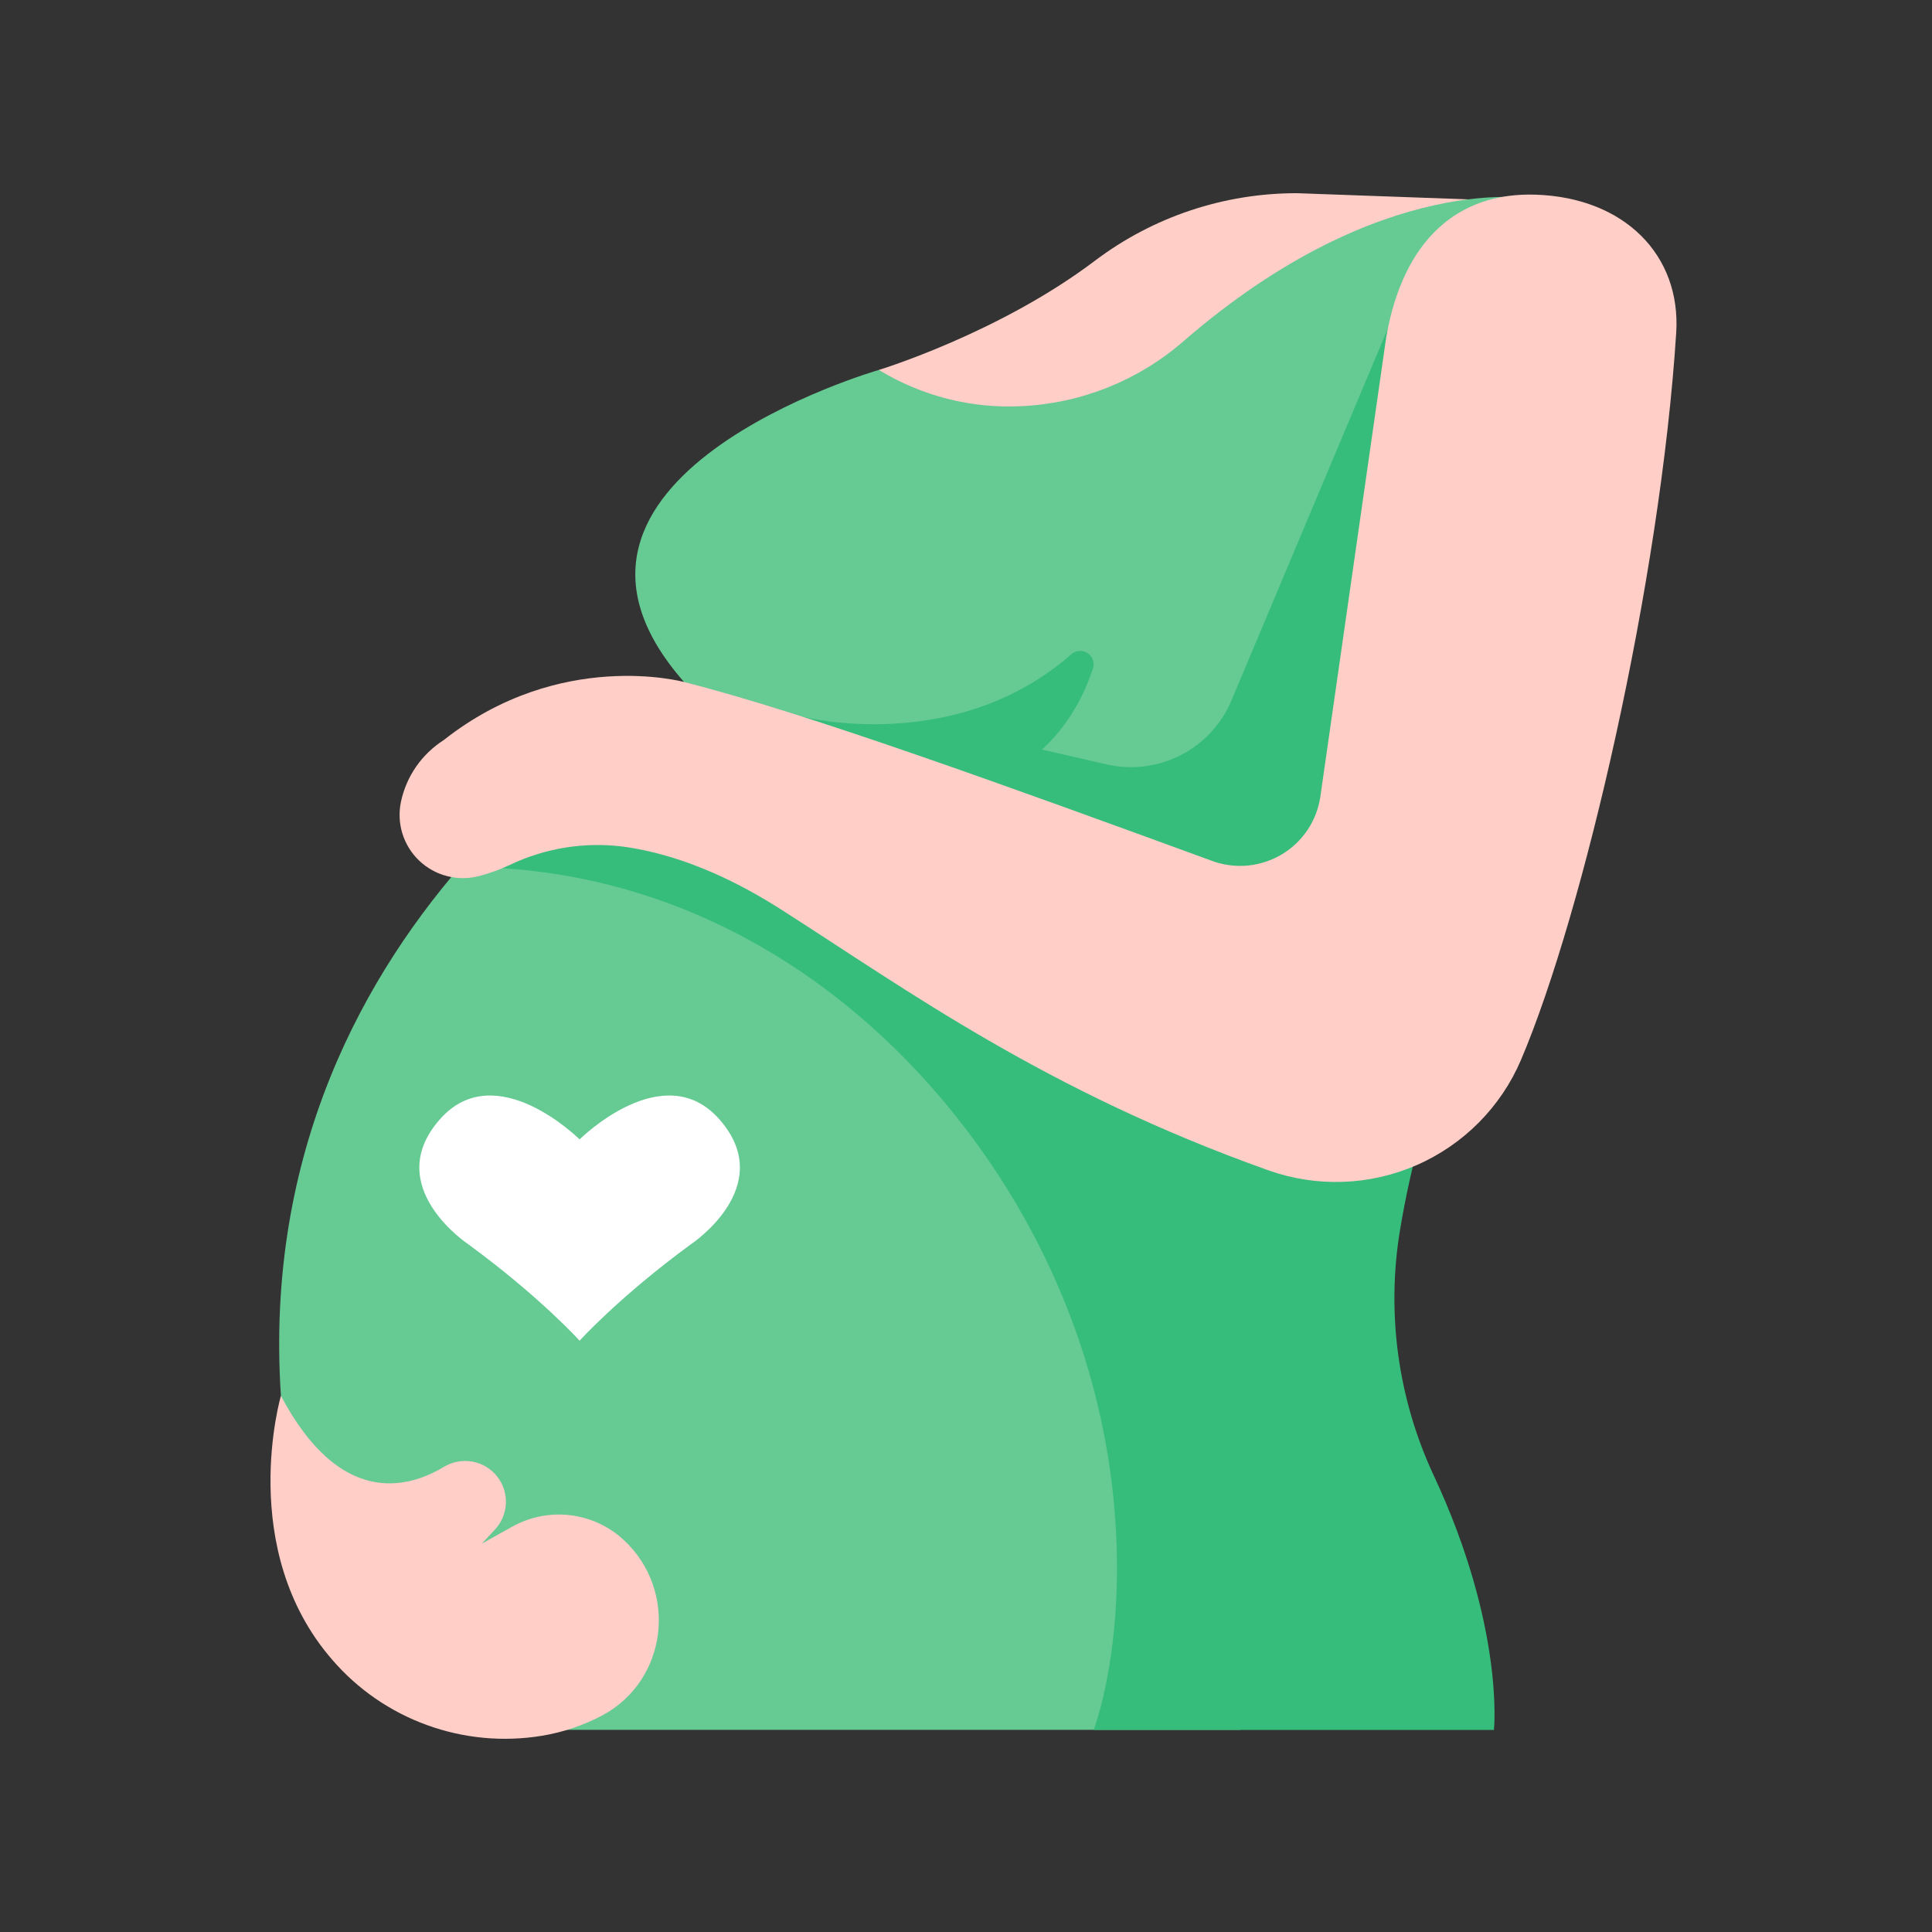
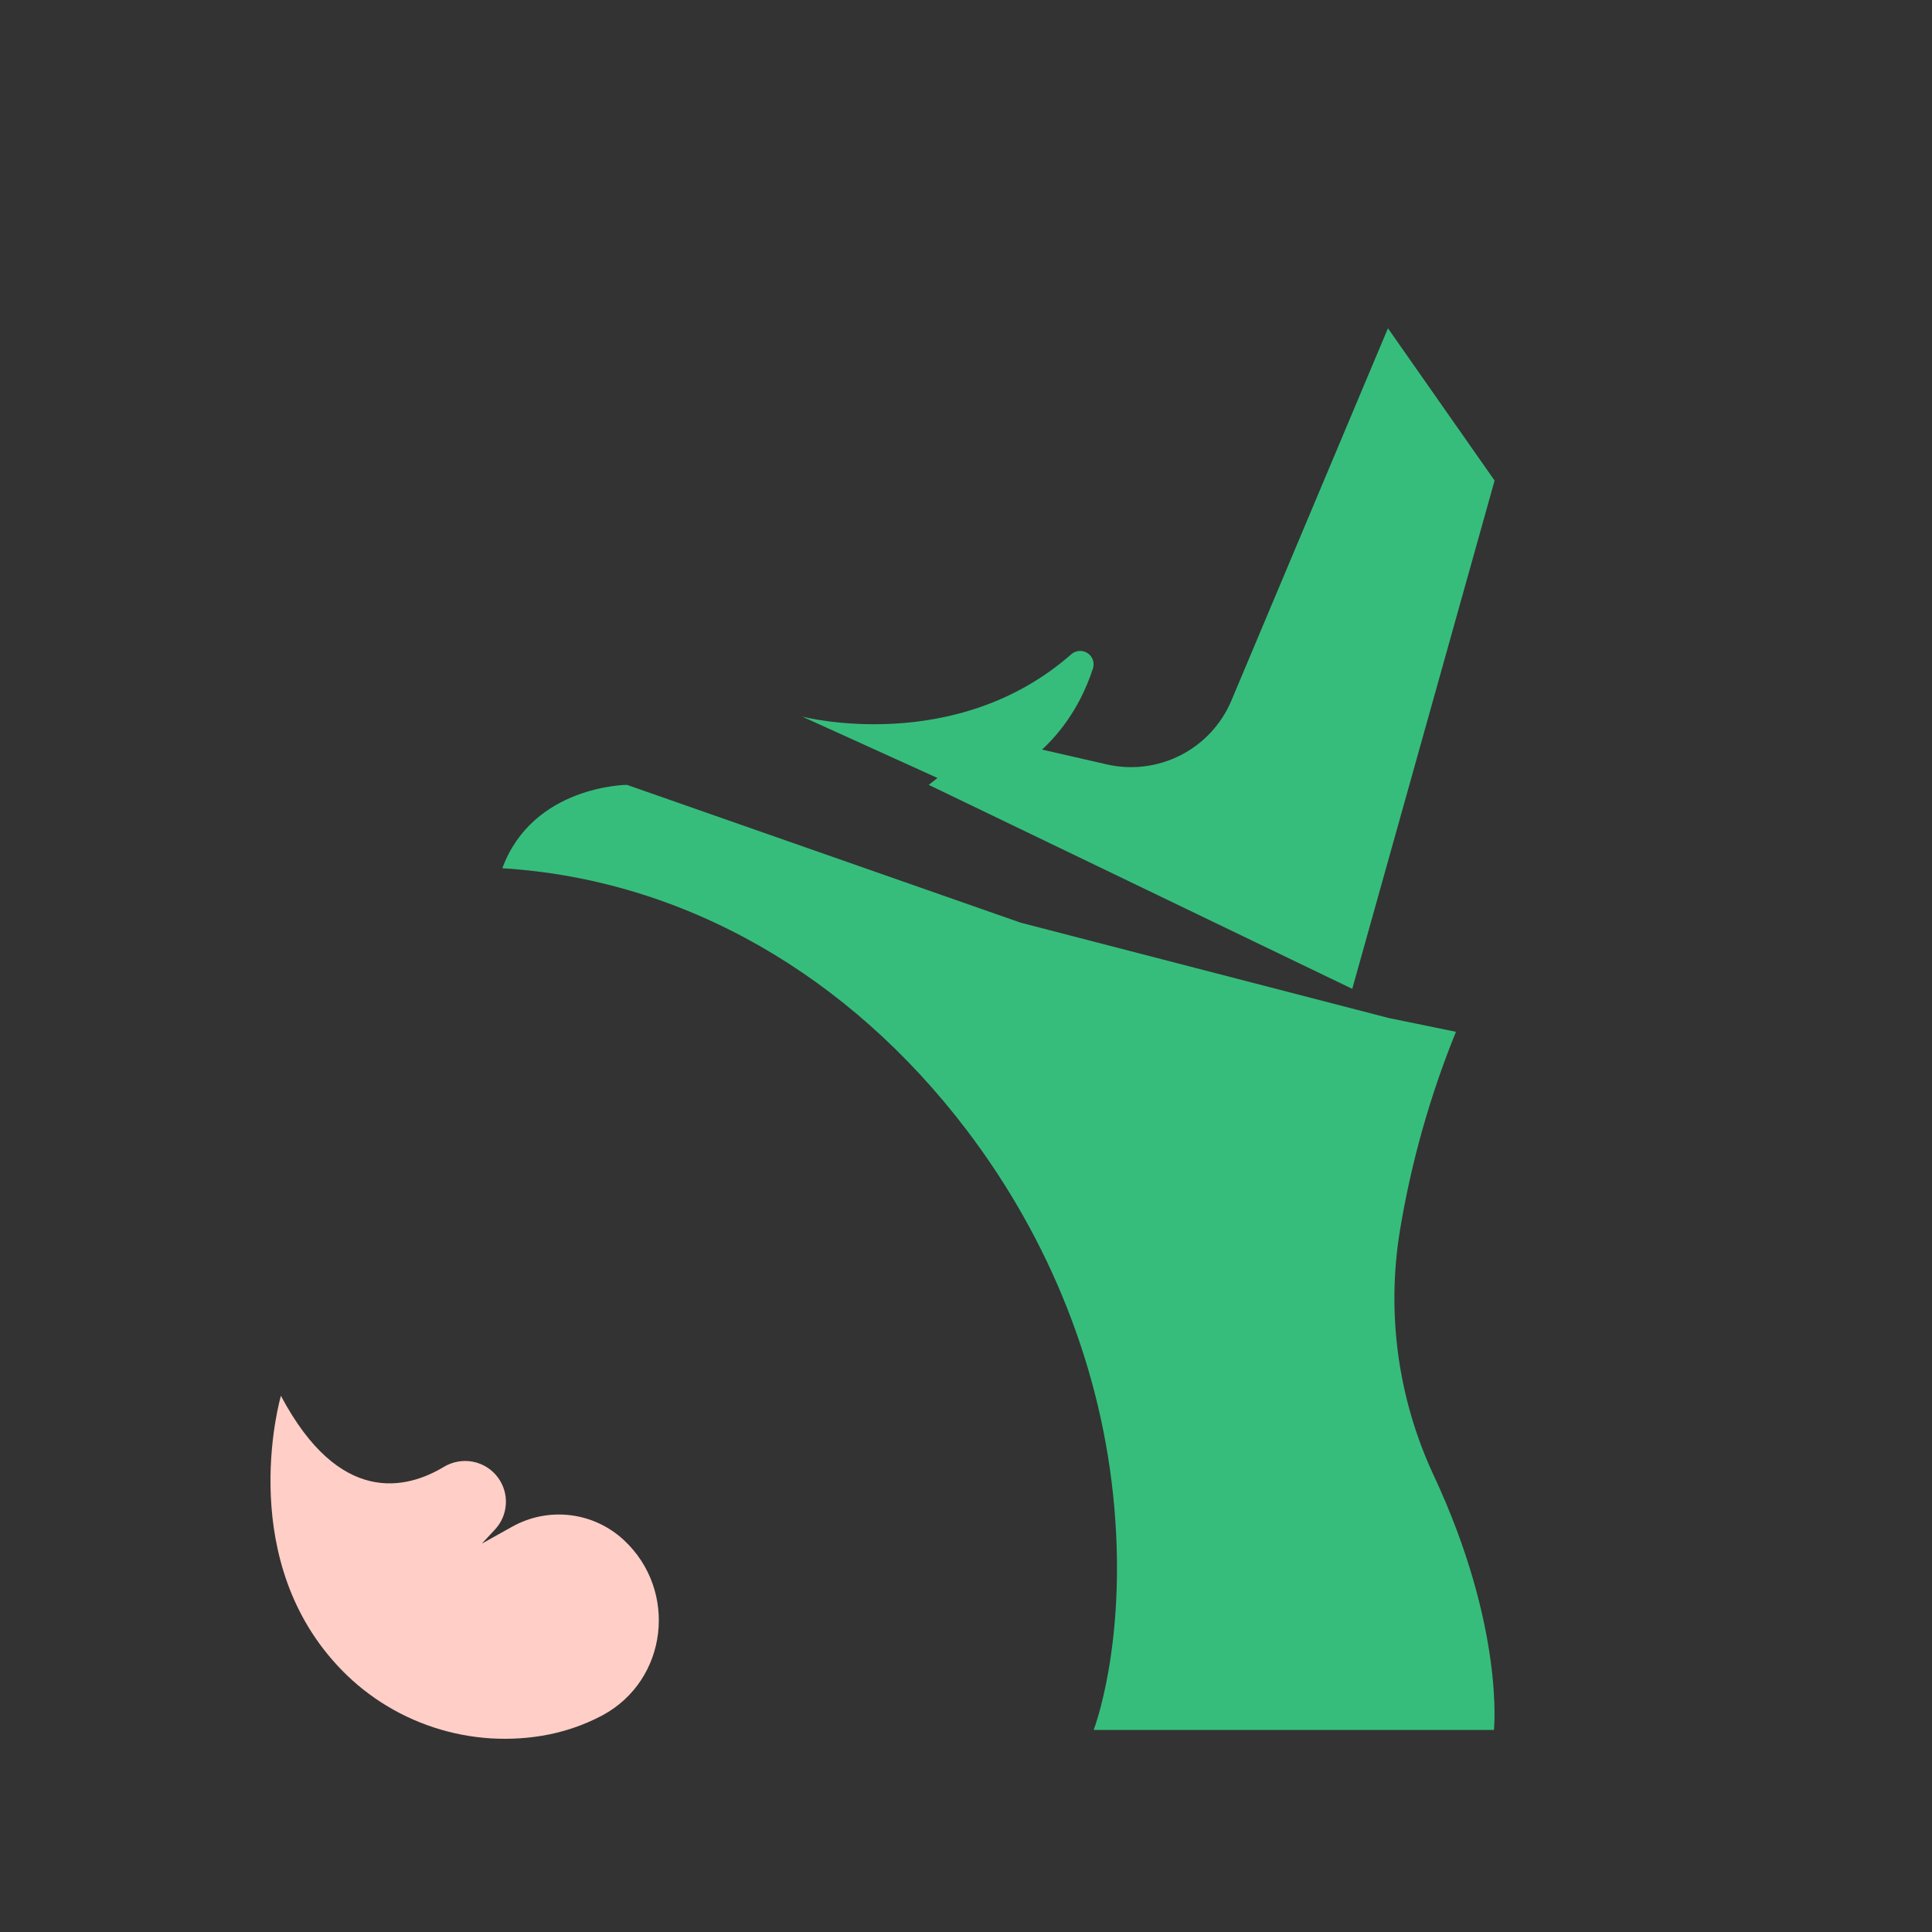
<svg xmlns="http://www.w3.org/2000/svg" width="50" height="50" viewBox="0 0 50 50" fill="none">
  <rect x="0" y="0" width="50" height="50" fill="#333333" stroke="none" />
-   <path d="M22.744 9.574C22.744 9.574 25.857 8.626 28.343 6.743C29.848 5.608 31.684 4.996 33.571 5L39.711 5.221L39.743 14.485C39.743 14.485 26.31 16.059 22.744 9.574Z" fill="#FFCEC7" />
-   <path d="M39.734 5.151C39.734 5.151 35.8 4.355 30.64 8.821C29.476 9.839 28 10.435 26.453 10.511C25.151 10.58 23.858 10.253 22.745 9.574C22.745 9.574 13.057 12.36 17.702 17.649C17.702 17.649 6.429 23.438 7.27 36.123C8.169 39.989 10.605 42.749 14.075 44.768H32.095C34.804 41.066 37.252 22.102 39.734 5.151Z" fill="#66CA93" />
  <path d="M7.27 36.123C7.27 36.123 6.111 40.09 8.597 42.953C9.256 43.718 10.101 44.301 11.051 44.645C12.001 44.99 13.024 45.086 14.022 44.922C14.57 44.832 15.1 44.654 15.591 44.393C17.285 43.48 17.552 41.16 16.141 39.853C15.759 39.499 15.274 39.275 14.757 39.213C14.239 39.151 13.715 39.255 13.26 39.508L12.471 39.948L12.811 39.583C12.981 39.4 13.08 39.164 13.092 38.916C13.105 38.668 13.028 38.423 12.877 38.225C12.72 38.018 12.491 37.877 12.235 37.828C11.979 37.78 11.713 37.827 11.49 37.961C10.526 38.542 8.785 38.983 7.27 36.123Z" fill="#FFCEC7" />
-   <path d="M18.621 28.972C17.173 27.321 15 29.488 15 29.488C15 29.488 12.828 27.321 11.38 28.972C9.854 30.71 12.124 32.205 12.124 32.205C13.973 33.559 15 34.697 15 34.697C15 34.697 16.027 33.559 17.876 32.205C17.876 32.205 20.146 30.71 18.621 28.972Z" fill="white" />
  <path d="M20.762 18.546C20.762 18.546 24.717 19.576 27.727 16.93C27.784 16.881 27.856 16.851 27.932 16.846C28.008 16.841 28.083 16.861 28.146 16.903C28.21 16.945 28.258 17.006 28.283 17.077C28.308 17.149 28.309 17.226 28.286 17.298C27.942 18.356 27.103 19.836 25.058 20.495L20.762 18.546ZM38.663 44.77C38.663 44.77 38.944 42.124 37.105 38.185C36.18 36.204 35.876 33.991 36.232 31.834C36.523 30.076 37.009 28.355 37.68 26.703L35.944 26.347L26.418 23.88L16.225 20.312C16.225 20.312 13.792 20.325 13 22.47C17.741 22.764 21.986 25.267 25.006 29.231C27.171 32.075 28.53 35.458 28.839 39.016C29.15 42.597 28.304 44.77 28.304 44.77H38.663Z" fill="#36BD7C" />
  <path d="M35.92 8.496L31.868 18.132C31.611 18.742 31.146 19.242 30.556 19.544C29.965 19.846 29.287 19.931 28.64 19.782L25.601 19.086L24.035 20.312L34.996 25.591L38.68 12.437L35.92 8.496Z" fill="#36BD7C" />
-   <path d="M43.38 8.614C43.509 6.603 42.04 5.114 39.744 5.038C37.723 4.971 36.323 6.21 35.879 8.7L34.167 20.641C34.119 20.943 34.006 21.23 33.836 21.483C33.665 21.737 33.441 21.95 33.179 22.108C32.917 22.265 32.624 22.364 32.32 22.397C32.016 22.43 31.708 22.396 31.418 22.298C26.087 20.348 20.846 18.445 17.702 17.65C17.702 17.65 14.499 16.773 11.484 19.153C11.204 19.332 10.961 19.565 10.771 19.838C10.581 20.111 10.448 20.419 10.378 20.744C10.319 21.017 10.331 21.302 10.413 21.569C10.495 21.837 10.645 22.079 10.848 22.273C11.051 22.466 11.3 22.605 11.572 22.674C11.844 22.744 12.13 22.743 12.401 22.672C12.678 22.599 12.947 22.501 13.206 22.379C14.107 21.95 15.112 21.787 16.103 21.907C17.165 22.047 18.556 22.478 20.214 23.537C23.473 25.619 27.062 28.236 32.823 30.287C34.073 30.732 35.445 30.685 36.661 30.154C37.876 29.623 38.842 28.65 39.362 27.433C40.981 23.628 42.967 15.049 43.38 8.614Z" fill="#FFCEC7" />
</svg>